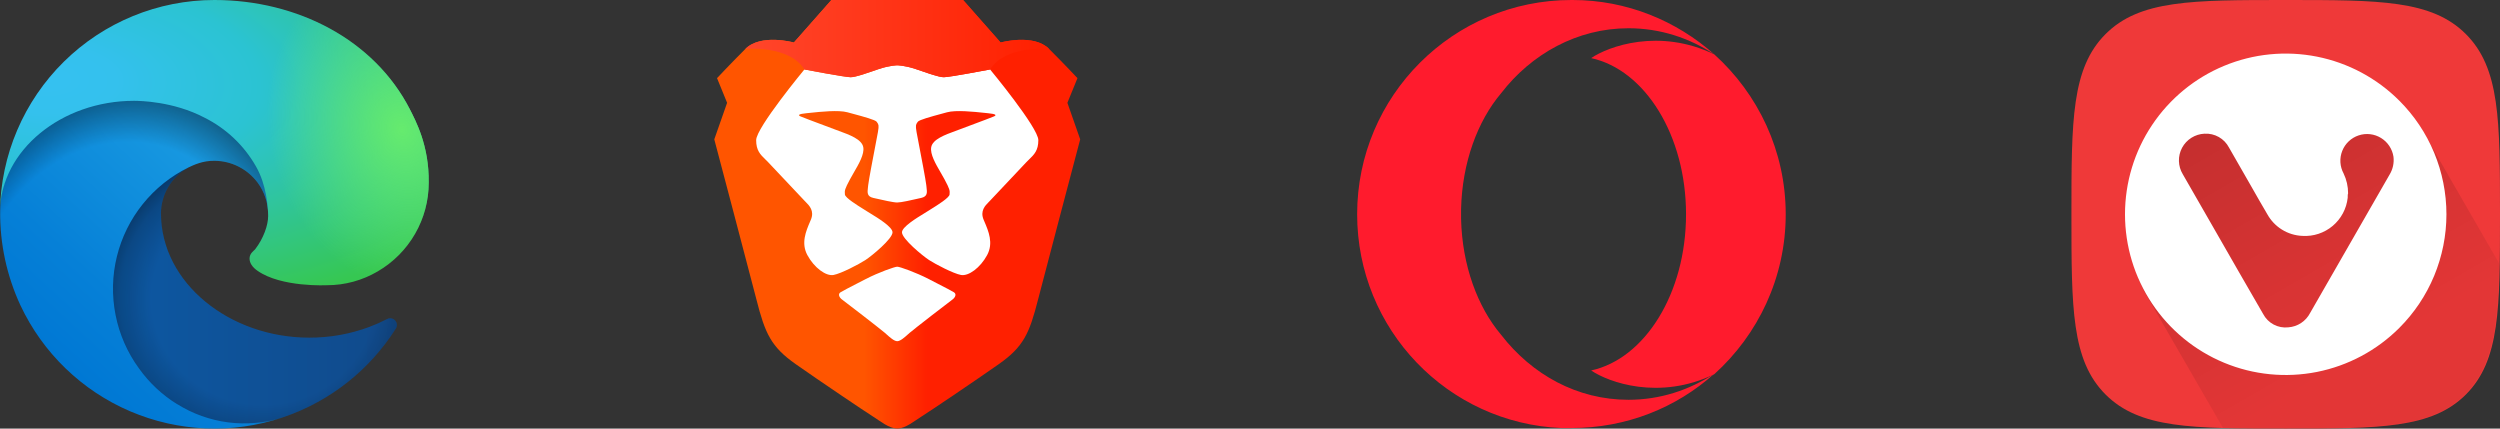
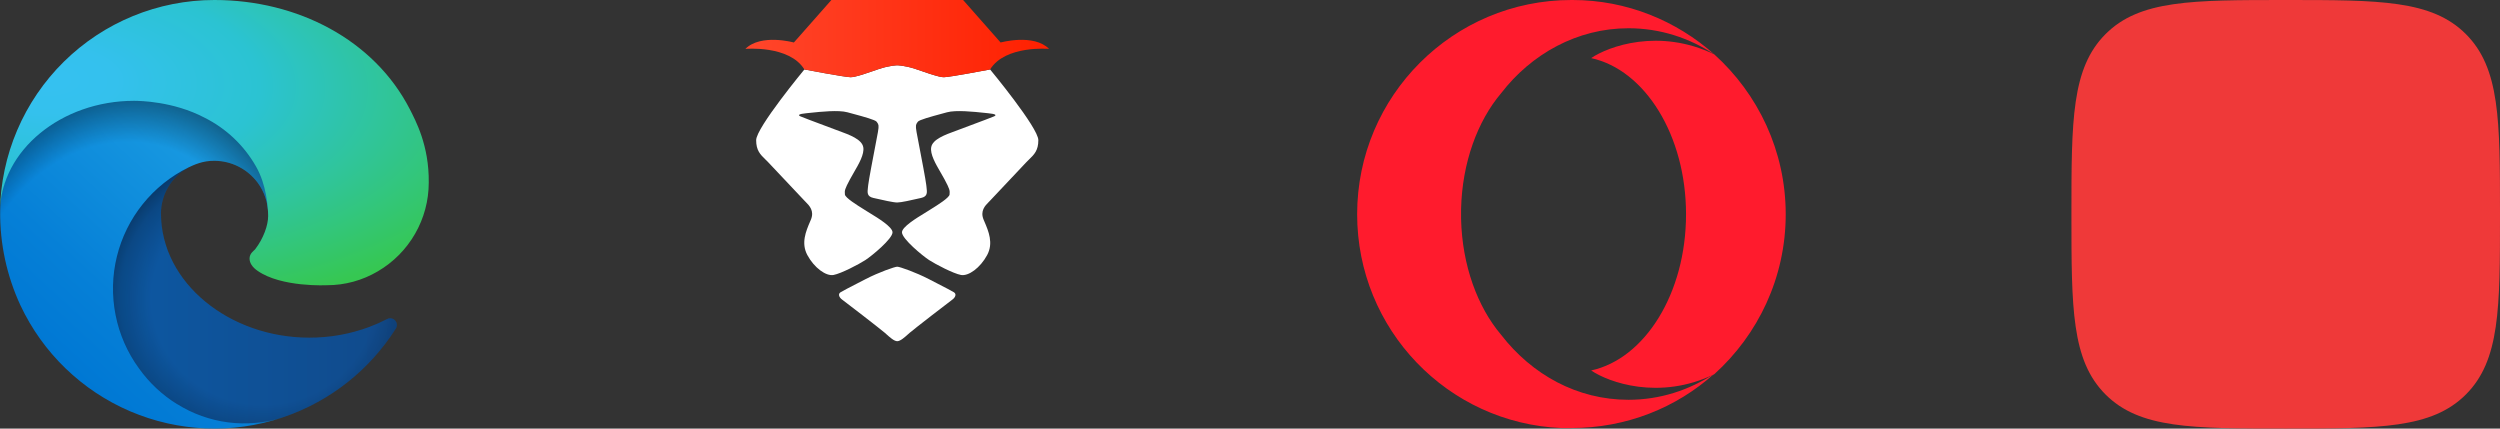
<svg xmlns="http://www.w3.org/2000/svg" width="140" height="24" viewBox="0 0 140 24" fill="none">
  <rect x="0" y="0" width="140" height="24" fill="#333333" stroke="none" />
  <path d="M100 12C100 15.552 98.448 18.746 96 20.955C92.925 22.448 90.06 21.403 89.105 20.746C92.119 20.089 94.418 16.418 94.418 12C94.418 7.582 92.119 3.91 89.105 3.254C90.06 2.597 92.925 1.552 96 3.045C98.448 5.254 100 8.448 100 12Z" fill="#FF1B2D" />
  <path d="M84.06 5.224C82.746 6.776 81.88 9.104 81.821 11.701V12.268C81.88 14.866 82.746 17.194 84.06 18.746C85.791 20.985 88.328 22.388 91.194 22.388C92.955 22.388 94.597 21.851 96 20.925C93.88 22.836 91.075 23.97 88 23.97C87.821 23.97 87.612 23.97 87.433 23.97C81.075 23.701 76 18.448 76 12C76 5.373 81.373 0 88 0C88.03 0 88.03 0 88.06 0C91.104 0 93.88 1.164 96 3.045C94.597 2.119 92.955 1.582 91.194 1.582C88.328 1.582 85.761 3.015 84.06 5.224Z" fill="#FF1B2D" />
-   <path fill-rule="evenodd" clip-rule="evenodd" d="M59.774 5.757L60.338 4.376C60.338 4.376 59.62 3.608 58.749 2.738C57.879 1.868 56.034 2.38 56.034 2.38L53.934 0H46.557L44.457 2.38C44.457 2.38 42.613 1.868 41.742 2.738C40.871 3.608 40.154 4.376 40.154 4.376L40.718 5.757L40 7.804C40 7.804 42.11 15.784 42.357 16.759C42.843 18.677 43.176 19.419 44.56 20.392C45.943 21.364 48.453 23.052 48.862 23.309C49.272 23.564 49.785 24 50.246 24C50.707 24 51.219 23.564 51.629 23.309C52.039 23.053 54.548 21.364 55.932 20.392C57.315 19.42 57.648 18.677 58.135 16.759C58.382 15.784 60.491 7.804 60.491 7.804L59.774 5.757Z" fill="url(#paint0_linear_62421_2986)" />
  <path fill-rule="evenodd" clip-rule="evenodd" d="M52.858 4.324C53.166 4.324 55.445 3.89 55.445 3.89C55.445 3.89 58.147 7.151 58.147 7.849C58.147 8.425 57.914 8.651 57.641 8.917C57.584 8.972 57.524 9.029 57.465 9.093L55.44 11.241C55.418 11.264 55.396 11.286 55.374 11.309C55.171 11.511 54.874 11.81 55.084 12.307L55.127 12.408C55.357 12.947 55.642 13.611 55.28 14.284C54.895 15 54.235 15.478 53.812 15.398C53.39 15.319 52.397 14.801 52.032 14.565C51.667 14.328 50.51 13.375 50.51 13.01C50.51 12.706 51.342 12.201 51.747 11.954C51.827 11.906 51.891 11.867 51.927 11.842C51.969 11.814 52.039 11.771 52.125 11.718C52.493 11.489 53.16 11.075 53.176 10.892C53.197 10.666 53.189 10.6 52.892 10.041C52.828 9.923 52.754 9.796 52.678 9.664C52.395 9.177 52.078 8.633 52.148 8.242C52.227 7.801 52.919 7.549 53.504 7.335C53.577 7.308 53.649 7.282 53.717 7.256L54.327 7.027C54.912 6.809 55.561 6.565 55.669 6.516C55.817 6.448 55.778 6.383 55.329 6.34C55.257 6.333 55.184 6.326 55.111 6.318C54.555 6.259 53.53 6.15 53.031 6.289C52.933 6.316 52.824 6.346 52.708 6.377C52.148 6.529 51.462 6.714 51.396 6.821C51.384 6.84 51.373 6.856 51.362 6.871C51.299 6.961 51.258 7.019 51.328 7.4C51.349 7.513 51.392 7.736 51.444 8.012C51.599 8.819 51.84 10.078 51.871 10.36C51.875 10.4 51.88 10.438 51.884 10.475C51.923 10.791 51.948 11.001 51.582 11.085L51.486 11.106C51.072 11.201 50.465 11.34 50.246 11.34C50.026 11.34 49.419 11.201 49.005 11.106L48.91 11.085C48.543 11.001 48.569 10.791 48.607 10.475C48.612 10.438 48.616 10.4 48.62 10.36C48.651 10.078 48.893 8.815 49.048 8.008C49.1 7.734 49.143 7.512 49.163 7.4C49.233 7.019 49.192 6.961 49.129 6.871C49.117 6.855 49.106 6.838 49.095 6.821C49.03 6.714 48.344 6.529 47.783 6.377C47.668 6.346 47.558 6.316 47.46 6.289C46.962 6.15 45.936 6.259 45.38 6.318C45.295 6.327 45.222 6.335 45.162 6.34C44.713 6.383 44.675 6.448 44.823 6.516C44.93 6.565 45.579 6.809 46.164 7.027C46.388 7.111 46.603 7.191 46.774 7.256C46.843 7.282 46.914 7.308 46.987 7.335C47.573 7.549 48.264 7.801 48.343 8.242C48.413 8.633 48.096 9.177 47.813 9.664C47.737 9.796 47.663 9.923 47.6 10.041C47.302 10.6 47.294 10.666 47.315 10.892C47.332 11.075 47.998 11.489 48.367 11.718C48.453 11.771 48.523 11.814 48.564 11.842C48.601 11.867 48.664 11.906 48.745 11.954C49.149 12.2 49.981 12.706 49.981 13.01C49.981 13.375 48.824 14.328 48.459 14.565C48.094 14.802 47.102 15.319 46.679 15.398C46.257 15.477 45.597 15 45.212 14.284C44.85 13.611 45.134 12.947 45.364 12.409L45.408 12.307C45.618 11.81 45.32 11.511 45.118 11.309C45.095 11.286 45.073 11.264 45.052 11.241L43.026 9.093C42.967 9.03 42.908 8.972 42.85 8.917C42.577 8.651 42.345 8.425 42.345 7.849C42.345 7.152 45.046 3.89 45.046 3.89C45.046 3.89 47.326 4.324 47.633 4.324C47.878 4.324 48.352 4.162 48.846 3.992C48.971 3.949 49.097 3.905 49.221 3.864C49.836 3.659 50.246 3.658 50.246 3.658C50.246 3.658 50.655 3.659 51.27 3.864C51.394 3.905 51.521 3.949 51.646 3.992C52.139 4.162 52.613 4.324 52.858 4.324ZM52.467 15.863C52.949 16.111 53.291 16.287 53.42 16.368C53.587 16.472 53.485 16.669 53.333 16.777C53.181 16.884 51.133 18.468 50.935 18.643L50.854 18.715C50.663 18.887 50.419 19.107 50.245 19.107C50.072 19.107 49.828 18.887 49.637 18.715L49.557 18.643C49.357 18.468 47.311 16.884 47.158 16.777C47.006 16.669 46.904 16.472 47.071 16.367C47.2 16.287 47.543 16.11 48.025 15.862L48.484 15.626C49.205 15.253 50.105 14.935 50.246 14.935C50.386 14.935 51.285 15.253 52.008 15.626C52.172 15.711 52.325 15.79 52.467 15.863Z" fill="white" />
  <path fill-rule="evenodd" clip-rule="evenodd" d="M56.034 2.38L53.934 0H46.557L44.457 2.38C44.457 2.38 42.613 1.868 41.742 2.738C41.742 2.738 44.201 2.517 45.046 3.89C45.046 3.89 47.326 4.324 47.633 4.324C47.941 4.324 48.606 4.069 49.221 3.864C49.836 3.659 50.246 3.658 50.246 3.658C50.246 3.658 50.656 3.659 51.27 3.864C51.885 4.069 52.551 4.324 52.858 4.324C53.166 4.324 55.446 3.89 55.446 3.89C56.291 2.517 58.749 2.738 58.749 2.738C57.879 1.868 56.034 2.38 56.034 2.38Z" fill="url(#paint1_linear_62421_2986)" />
  <path d="M128 24C133.259 24 136.181 24 138.09 22.091C140 20.181 140 17.259 140 12C140 6.741 140 3.819 138.09 1.91C136.181 0 133.259 0 128 0C122.741 0 119.816 0 117.91 1.91C116.004 3.819 116 6.741 116 12C116 17.259 116 20.181 117.91 22.091C119.819 24 122.741 24 128 24Z" fill="#EF3939" />
-   <path d="M135.802 7.56C135.222 6.515 134.226 5.66 133.288 4.92C132.349 4.181 131.429 3.735 130.277 3.416C129.126 3.096 127.95 3.102 126.765 3.252C125.58 3.403 124.56 3.673 123.525 4.27C122.49 4.866 121.686 5.597 120.962 6.547C120.238 7.497 119.757 8.44 119.457 9.596C119.157 10.752 119.048 12.033 119.218 13.215C119.388 14.398 119.595 15.523 120.209 16.547L120.259 16.634L124.487 23.962C125.188 23.981 125.948 23.99 126.765 23.987H127.965C129.882 24.029 131.8 23.972 133.711 23.817C135.624 23.608 136.998 23.138 138.051 22.079C139.599 20.531 139.892 18.319 139.946 14.739L135.802 7.56Z" fill="url(#paint2_linear_62421_2986)" />
-   <path d="M134.357 5.633C133.098 4.375 131.495 3.519 129.75 3.172C128.005 2.826 126.196 3.004 124.552 3.686C122.909 4.367 121.504 5.521 120.516 7.001C119.527 8.481 119 10.22 119 12C119 13.78 119.527 15.52 120.516 16.999C121.504 18.479 122.909 19.633 124.552 20.314C126.196 20.996 128.005 21.174 129.75 20.828C131.495 20.481 133.098 19.625 134.357 18.367C135.195 17.532 135.859 16.54 136.313 15.447C136.766 14.354 137 13.183 137 12C137 10.817 136.766 9.646 136.313 8.553C135.859 7.46 135.195 6.468 134.357 5.633ZM133.818 9.776C132.333 12.36 130.85 14.942 129.368 17.523C129.251 17.752 129.076 17.947 128.862 18.088C128.648 18.23 128.4 18.313 128.144 18.331C127.861 18.363 127.575 18.308 127.323 18.174C127.072 18.04 126.867 17.834 126.735 17.581C125.797 15.966 124.867 14.34 123.936 12.717C123.367 11.732 122.799 10.745 122.235 9.755C122.1 9.532 122.027 9.279 122.02 9.019C122.013 8.76 122.075 8.503 122.197 8.274C122.32 8.046 122.5 7.853 122.72 7.715C122.94 7.577 123.192 7.498 123.451 7.487C123.73 7.47 124.008 7.534 124.252 7.672C124.495 7.809 124.694 8.015 124.823 8.262C125.243 8.987 125.656 9.711 126.069 10.435C126.37 10.957 126.659 11.479 126.967 11.993C127.163 12.348 127.447 12.647 127.792 12.86C128.137 13.074 128.531 13.194 128.937 13.21C129.552 13.248 130.159 13.048 130.631 12.65C131.103 12.253 131.404 11.69 131.471 11.076C131.471 10.979 131.471 10.881 131.493 10.83C131.495 10.443 131.408 10.06 131.24 9.711C131.136 9.519 131.076 9.307 131.063 9.089C131.05 8.871 131.085 8.653 131.166 8.45C131.246 8.247 131.37 8.064 131.528 7.914C131.687 7.764 131.876 7.651 132.083 7.582C132.29 7.513 132.51 7.49 132.727 7.515C132.944 7.54 133.152 7.612 133.338 7.727C133.524 7.841 133.683 7.994 133.803 8.176C133.923 8.358 134.003 8.565 134.035 8.78C134.076 9.127 133.999 9.478 133.818 9.776Z" fill="white" />
  <path d="M21.675 17.867C21.353 18.034 21.021 18.181 20.681 18.308C19.604 18.709 18.463 18.912 17.314 18.908C12.878 18.908 9.014 15.86 9.014 11.939C9.019 11.414 9.165 10.9 9.435 10.45C9.706 10 10.091 9.631 10.552 9.379C6.538 9.548 5.506 13.731 5.506 16.179C5.506 23.119 11.893 23.813 13.272 23.813C14.013 23.813 15.129 23.598 15.804 23.382L15.926 23.344C18.51 22.451 20.713 20.704 22.172 18.392C22.215 18.322 22.233 18.24 22.224 18.158C22.215 18.076 22.18 18 22.124 17.94C22.067 17.881 21.993 17.841 21.912 17.828C21.831 17.815 21.748 17.828 21.675 17.867Z" fill="url(#paint3_linear_62421_2986)" />
  <path opacity="0.35" d="M21.675 17.867C21.353 18.034 21.021 18.181 20.681 18.308C19.604 18.709 18.463 18.912 17.314 18.908C12.878 18.908 9.014 15.86 9.014 11.939C9.019 11.414 9.165 10.9 9.435 10.45C9.706 10 10.091 9.631 10.552 9.379C6.538 9.548 5.506 13.731 5.506 16.179C5.506 23.119 11.893 23.813 13.272 23.813C14.013 23.813 15.129 23.598 15.804 23.382L15.926 23.344C18.51 22.451 20.713 20.704 22.172 18.392C22.215 18.322 22.233 18.24 22.224 18.158C22.215 18.076 22.18 18 22.124 17.94C22.067 17.881 21.993 17.841 21.912 17.828C21.831 17.815 21.748 17.828 21.675 17.867Z" fill="url(#paint4_radial_62421_2986)" />
  <path d="M9.914 22.631C9.079 22.113 8.355 21.434 7.784 20.634C7.133 19.742 6.684 18.718 6.471 17.635C6.257 16.551 6.282 15.434 6.546 14.362C6.81 13.289 7.305 12.287 7.997 11.427C8.689 10.566 9.561 9.867 10.551 9.379C10.851 9.238 11.348 8.994 12.014 9.004C12.483 9.007 12.944 9.119 13.363 9.331C13.781 9.542 14.144 9.848 14.425 10.223C14.802 10.73 15.009 11.345 15.016 11.977C15.016 11.958 17.314 4.511 7.512 4.511C3.395 4.511 0.009 8.413 0.009 11.846C-0.007 13.659 0.381 15.453 1.144 17.098C2.395 19.761 4.579 21.872 7.283 23.03C9.987 24.188 13.023 24.314 15.813 23.382C14.835 23.691 13.802 23.783 12.785 23.654C11.768 23.524 10.792 23.175 9.923 22.631H9.914Z" fill="url(#paint5_linear_62421_2986)" />
  <path opacity="0.41" d="M9.914 22.631C9.079 22.113 8.355 21.434 7.784 20.634C7.133 19.742 6.684 18.718 6.471 17.635C6.257 16.551 6.282 15.434 6.546 14.362C6.81 13.289 7.305 12.287 7.997 11.427C8.689 10.566 9.561 9.867 10.551 9.379C10.851 9.238 11.348 8.994 12.014 9.004C12.483 9.007 12.944 9.119 13.363 9.331C13.781 9.542 14.144 9.848 14.425 10.223C14.802 10.73 15.009 11.345 15.016 11.977C15.016 11.958 17.314 4.511 7.512 4.511C3.395 4.511 0.009 8.413 0.009 11.846C-0.007 13.659 0.381 15.453 1.144 17.098C2.395 19.761 4.579 21.872 7.283 23.03C9.987 24.188 13.023 24.314 15.813 23.382C14.835 23.691 13.802 23.783 12.785 23.654C11.768 23.524 10.792 23.175 9.923 22.631H9.914Z" fill="url(#paint6_radial_62421_2986)" />
  <path d="M14.294 13.956C14.209 14.05 13.975 14.19 13.975 14.481C13.975 14.725 14.134 14.969 14.425 15.166C15.766 16.104 18.308 15.972 18.317 15.972C19.317 15.972 20.298 15.703 21.159 15.194C22.025 14.687 22.744 13.963 23.244 13.092C23.745 12.222 24.009 11.236 24.01 10.232C24.038 8.132 23.26 6.734 22.95 6.115C20.953 2.232 16.666 5.87727e-08 12.005 5.87727e-08C8.85 -0 5.822 1.241 3.575 3.456C1.329 5.671 0.044 8.682 0 11.836C0.047 8.413 3.451 5.646 7.503 5.646C7.831 5.646 9.707 5.674 11.442 6.584C12.661 7.19 13.671 8.147 14.341 9.332C14.913 10.326 15.016 11.592 15.016 12.099C15.016 12.605 14.762 13.346 14.284 13.965L14.294 13.956Z" fill="url(#paint7_radial_62421_2986)" />
-   <path d="M14.294 13.956C14.209 14.05 13.975 14.19 13.975 14.481C13.975 14.725 14.134 14.969 14.425 15.166C15.766 16.104 18.308 15.972 18.317 15.972C19.317 15.972 20.298 15.703 21.159 15.194C22.025 14.687 22.744 13.963 23.244 13.092C23.745 12.222 24.009 11.236 24.01 10.232C24.038 8.132 23.26 6.734 22.95 6.115C20.953 2.232 16.666 5.87727e-08 12.005 5.87727e-08C8.85 -0 5.822 1.241 3.575 3.456C1.329 5.671 0.044 8.682 0 11.836C0.047 8.413 3.451 5.646 7.503 5.646C7.831 5.646 9.707 5.674 11.442 6.584C12.661 7.19 13.671 8.147 14.341 9.332C14.913 10.326 15.016 11.592 15.016 12.099C15.016 12.605 14.762 13.346 14.284 13.965L14.294 13.956Z" fill="url(#paint8_radial_62421_2986)" />
  <defs>
    <linearGradient id="paint0_linear_62421_2986" x1="40" y1="24.169" x2="60.491" y2="24.169" gradientUnits="userSpaceOnUse">
      <stop stop-color="#FF5500" />
      <stop offset="0.41" stop-color="#FF5500" />
      <stop offset="0.582" stop-color="#FF2000" />
      <stop offset="1" stop-color="#FF2000" />
    </linearGradient>
    <linearGradient id="paint1_linear_62421_2986" x1="42.107" y1="4.309" x2="58.749" y2="4.309" gradientUnits="userSpaceOnUse">
      <stop stop-color="#FF452A" />
      <stop offset="1" stop-color="#FF2000" />
    </linearGradient>
    <linearGradient id="paint2_linear_62421_2986" x1="123.481" y1="4.223" x2="134.94" y2="24.077" gradientUnits="userSpaceOnUse">
      <stop stop-opacity="0.2" />
      <stop offset="0.79" stop-opacity="0.05" />
    </linearGradient>
    <linearGradient id="paint3_linear_62421_2986" x1="5.506" y1="16.601" x2="22.238" y2="16.601" gradientUnits="userSpaceOnUse">
      <stop stop-color="#0C59A4" />
      <stop offset="1" stop-color="#114A8B" />
    </linearGradient>
    <radialGradient id="paint4_radial_62421_2986" cx="0" cy="0" r="1" gradientUnits="userSpaceOnUse" gradientTransform="translate(14.744 16.727) scale(8.948 8.5)">
      <stop offset="0.7" stop-opacity="0" />
      <stop offset="0.9" stop-opacity="0.5" />
      <stop offset="1" />
    </radialGradient>
    <linearGradient id="paint5_linear_62421_2986" x1="14.322" y1="9.341" x2="3.883" y2="20.718" gradientUnits="userSpaceOnUse">
      <stop stop-color="#1B9DE2" />
      <stop offset="0.2" stop-color="#1595DF" />
      <stop offset="0.7" stop-color="#0680D7" />
      <stop offset="1" stop-color="#0078D4" />
    </linearGradient>
    <radialGradient id="paint6_radial_62421_2986" cx="0" cy="0" r="1" gradientUnits="userSpaceOnUse" gradientTransform="translate(6.617 18.658) rotate(-81.384) scale(13.448 10.865)">
      <stop offset="0.8" stop-opacity="0" />
      <stop offset="0.9" stop-opacity="0.5" />
      <stop offset="1" />
    </radialGradient>
    <radialGradient id="paint7_radial_62421_2986" cx="0" cy="0" r="1" gradientUnits="userSpaceOnUse" gradientTransform="translate(2.428 4.438) rotate(92.291) scale(18.998 40.462)">
      <stop stop-color="#35C1F1" />
      <stop offset="0.1" stop-color="#34C1ED" />
      <stop offset="0.2" stop-color="#2FC2DF" />
      <stop offset="0.3" stop-color="#2BC3D2" />
      <stop offset="0.7" stop-color="#36C752" />
    </radialGradient>
    <radialGradient id="paint8_radial_62421_2986" cx="0" cy="0" r="1" gradientUnits="userSpaceOnUse" gradientTransform="translate(22.515 7.25) rotate(73.74) scale(9.126 7.421)">
      <stop stop-color="#66EB6E" />
      <stop offset="1" stop-color="#66EB6E" stop-opacity="0" />
    </radialGradient>
  </defs>
</svg>